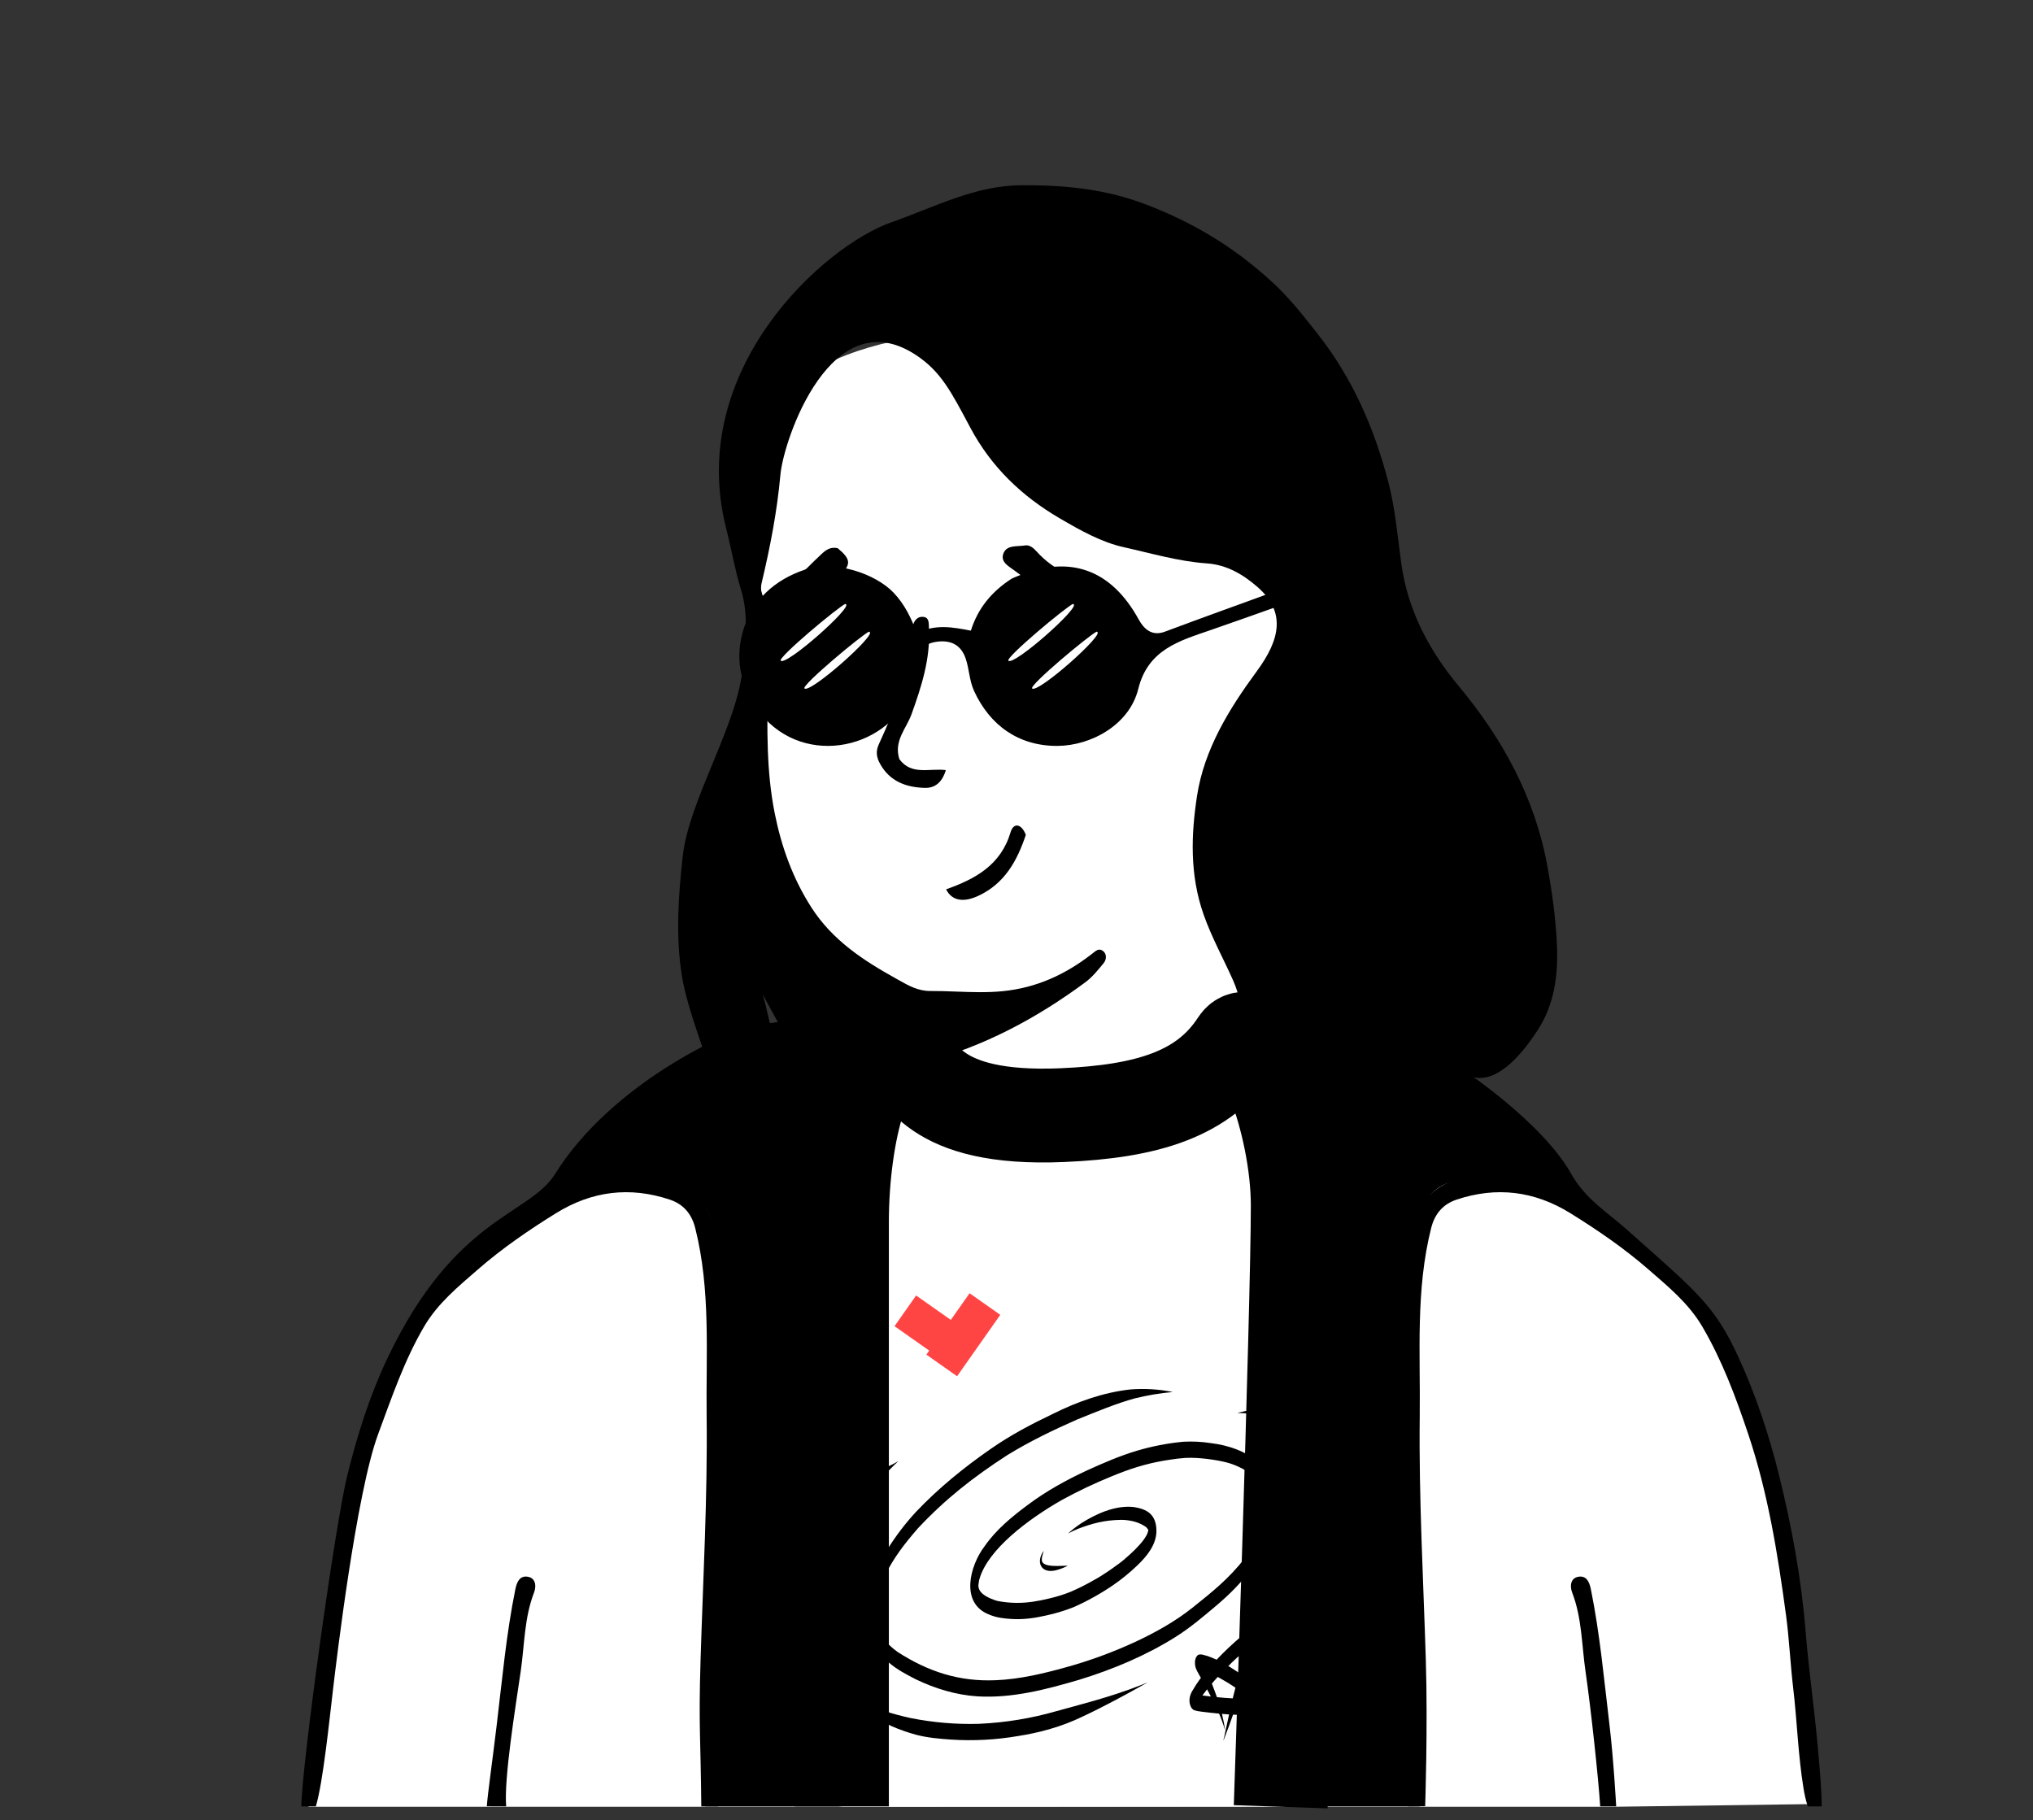
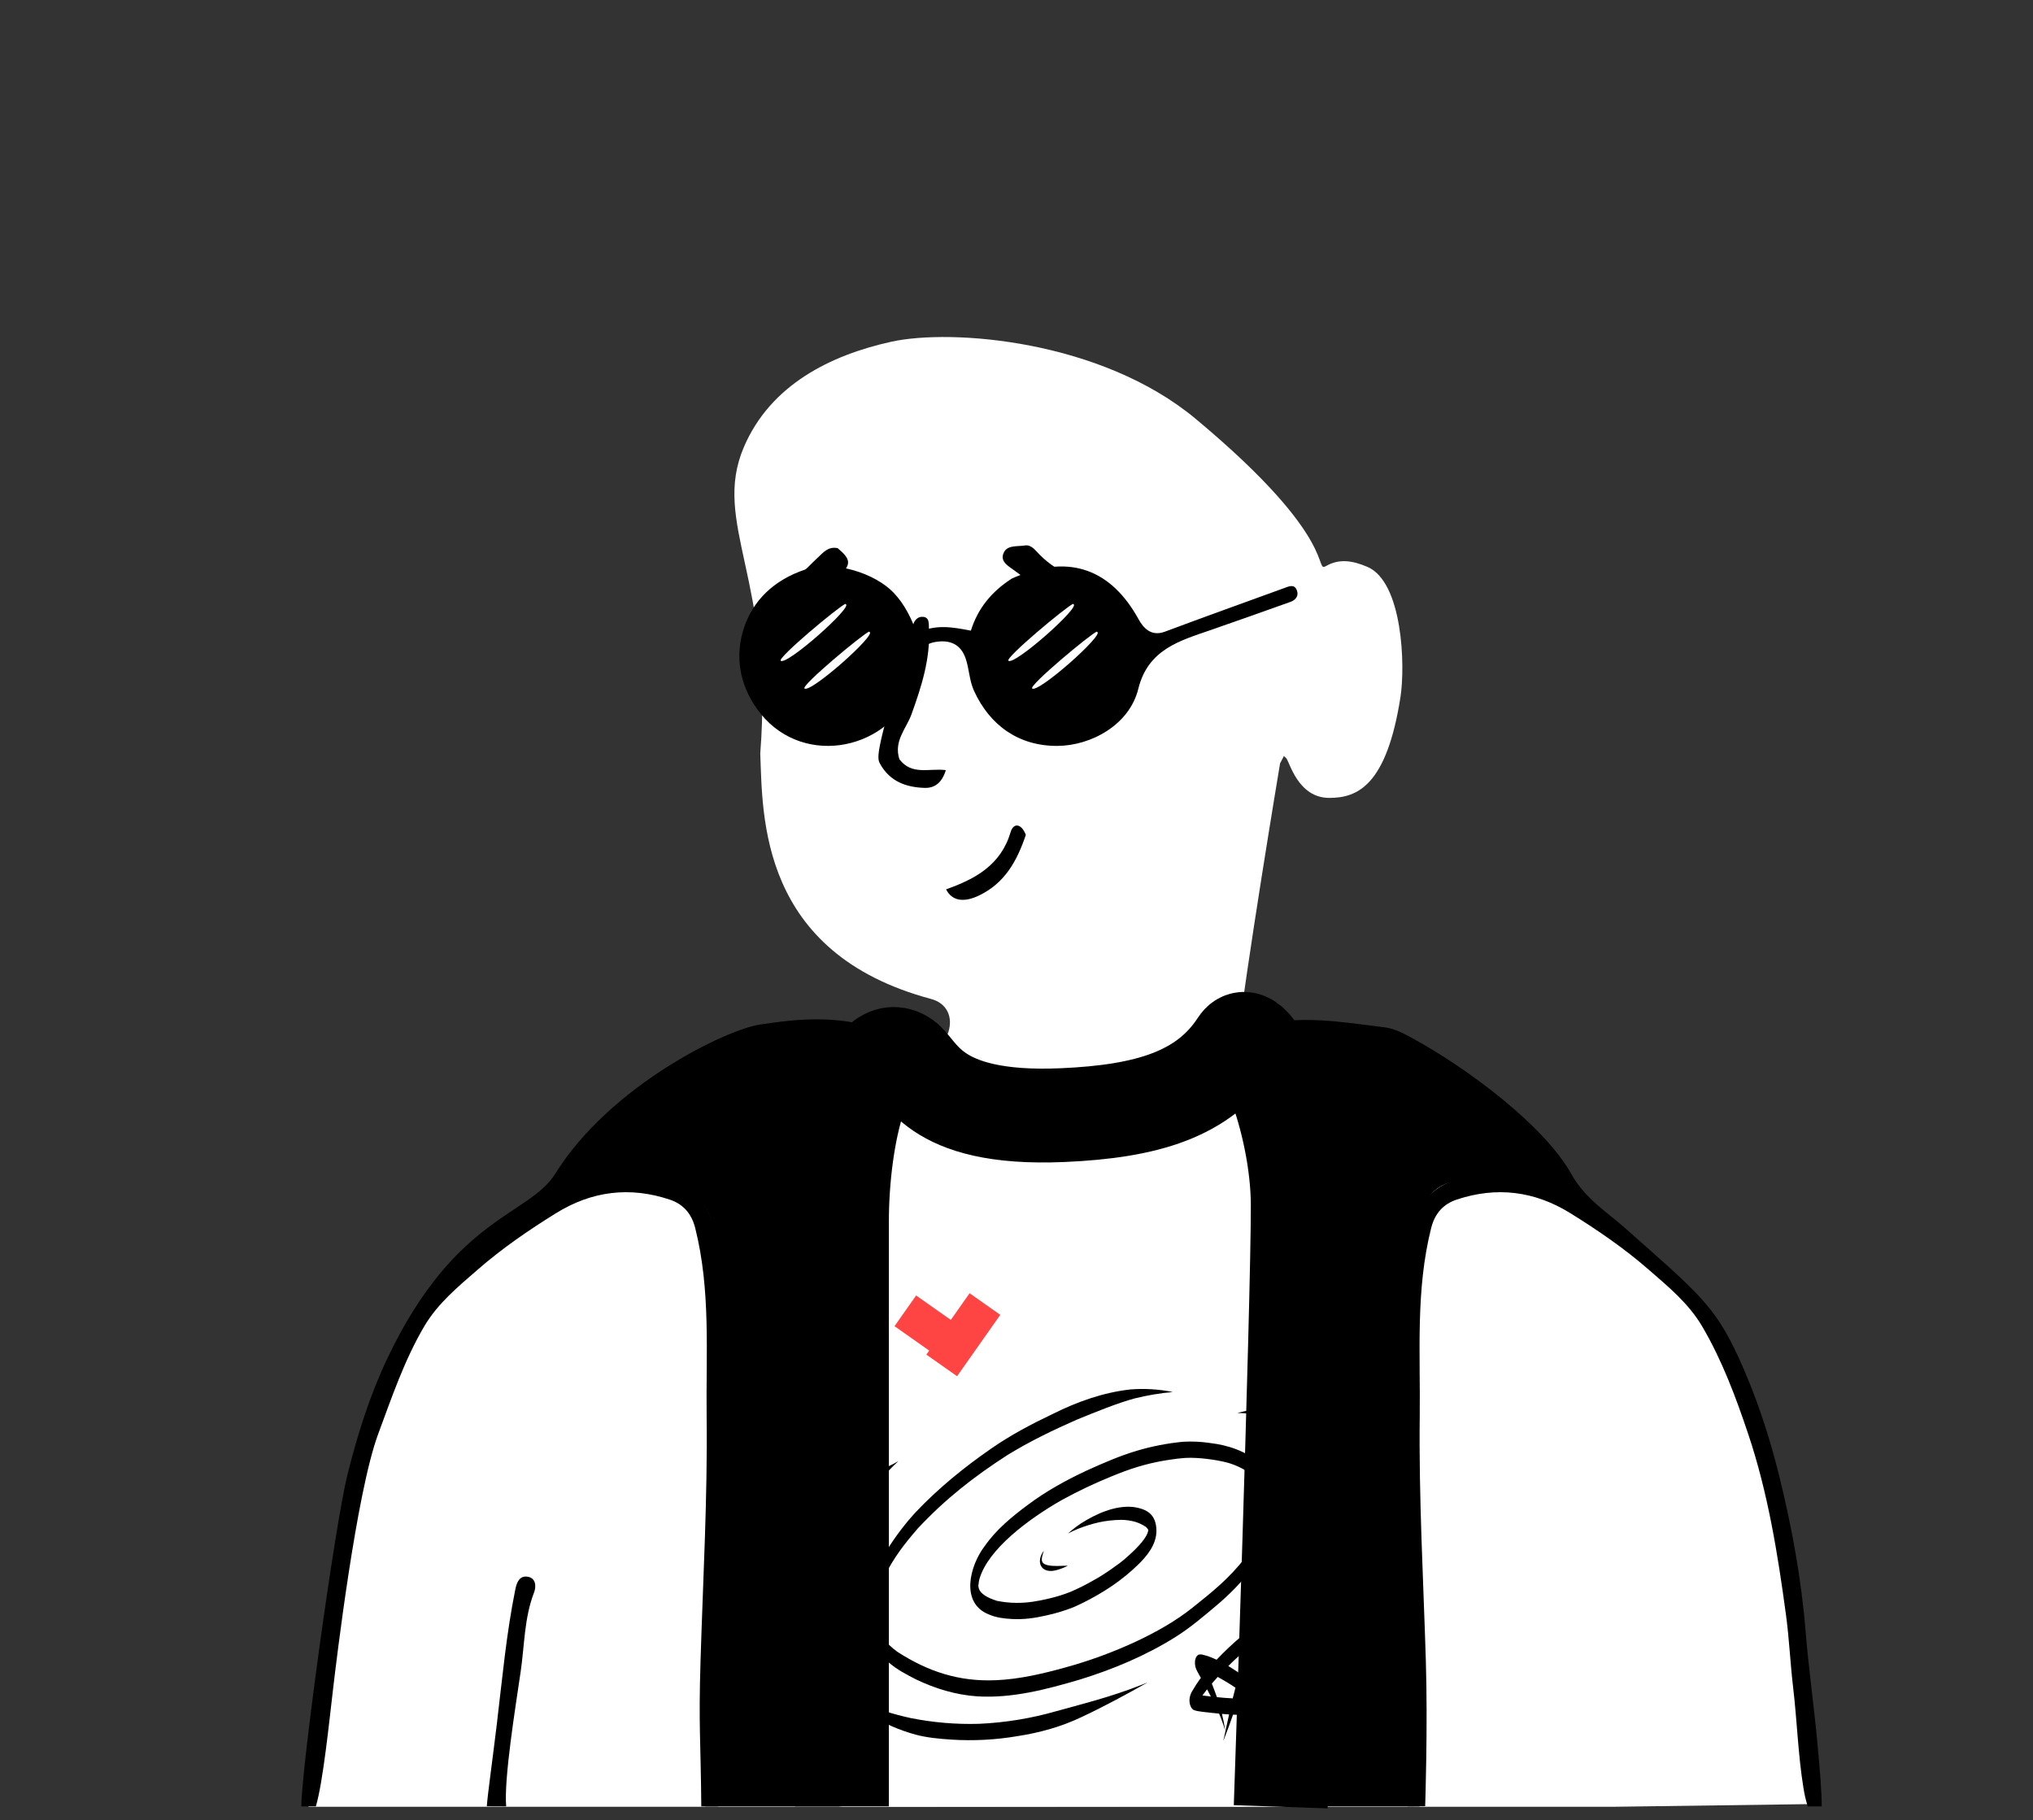
<svg xmlns="http://www.w3.org/2000/svg" width="325" height="291" viewBox="0 0 325 291" fill="none">
  <rect x="0" y="0" width="325" height="291" fill="#333333" stroke="none" />
  <path d="M122.825 188.791C141.286 244.14 190.602 261.233 216.679 192.486C220.265 183.031 210.889 179.512 204.332 175.352C199.84 172.503 197.481 170.031 197.754 167.484C199.045 155.464 204.635 122.025 204.635 122.025L205.203 120.947C205.203 120.947 205.067 120.645 205.602 121.179C206.16 121.736 207.446 127.551 212.514 127.551C217.058 127.551 221.671 125.519 223.879 111.457C224.678 106.369 224.224 93.028 218.595 90.619C216.269 89.623 214.123 89.267 212.029 90.462C209.936 91.657 214.445 86.379 191.16 66.968C176.025 54.35 152.118 52.501 142.471 54.631C132.824 56.762 123.177 61.485 118.91 71.489C113.733 83.626 123.734 92.792 121.537 120.435C121.937 130.422 121.364 152.341 148.838 159.688C154.056 161.083 152.438 168.709 144.611 170.573C132.125 174.488 122.815 184.045 122.815 188.816" fill="white" />
-   <path fill-rule="evenodd" clip-rule="evenodd" d="M122.818 102.754L122.788 102.494C122.016 95.707 121.269 89.13 117.73 83.223C116.527 84.047 116.667 85.091 117.043 86.059C120.755 95.604 120.414 105.52 120.073 115.432L120.073 115.433C120.044 116.301 120.014 117.168 119.987 118.036C119.599 130.419 122.686 141.676 130.941 151.137C133.806 154.42 137.598 156.678 141.47 158.651C145.446 160.677 146.282 162.396 145.042 166.77C144.996 166.93 144.941 167.09 144.885 167.251C144.631 167.982 144.373 168.723 145.079 169.446C145.921 170.309 146.842 170.062 147.838 169.796L147.951 169.766C157.332 167.263 165.725 162.772 173.485 157.038C174.588 156.223 175.495 155.112 176.372 154.036L176.429 153.966C176.891 153.4 176.973 152.517 176.327 152.018C175.721 151.55 175.245 151.934 174.716 152.36C174.648 152.414 174.579 152.469 174.51 152.524C170.322 155.774 165.711 157.909 160.307 158.446C157.809 158.694 155.335 158.602 152.864 158.511C151.474 158.459 150.085 158.408 148.691 158.417C146.783 158.429 145.216 157.544 143.723 156.701C143.546 156.601 143.37 156.501 143.194 156.404C138.005 153.524 133.078 150.296 129.733 145.096C126.735 140.435 124.919 135.359 123.85 130.017C122.501 123.273 122.623 116.456 122.747 109.544V109.543C122.787 107.291 122.828 105.028 122.818 102.754ZM216.602 88.703C212.522 88.374 210.25 90.792 208.336 93.592C205.983 97.036 204.73 100.939 204.175 105.061C204.081 105.752 203.985 106.487 204.402 107.164C205.224 107.275 205.302 106.622 205.315 106.131C205.418 102.278 207.127 98.916 208.845 95.662C210.071 93.341 211.873 91.092 214.69 90.521C217.901 89.87 220.855 92.756 222.307 96.536C224.997 103.537 224.551 110.427 222.049 117.213C220.954 120.182 219.59 123.207 216.859 125.278C214.094 127.376 210.764 127.006 208.734 124.22C208.618 124.061 208.495 123.903 208.372 123.745C208 123.267 207.625 122.786 207.425 122.244C207.032 121.181 206.432 120.171 205.333 120.319C204.061 120.49 203.82 121.867 203.701 122.943C202.621 132.717 201.121 142.429 199.62 152.141L199.62 152.142C199.248 154.551 198.876 156.961 198.51 159.372C198.025 162.562 197.464 167.143 197.84 169.091C197.867 169.23 197.882 169.366 197.897 169.496C197.954 170.006 198.002 170.426 198.67 170.527C199.578 170.664 199.989 170.137 200.1 169.321C200.533 166.15 200.652 164.934 200.838 160.084C201.018 155.384 201.901 150.75 202.784 146.118C203.105 144.437 203.425 142.757 203.712 141.073C204.688 135.339 205.644 129.524 205.73 122.995C205.86 123.187 205.987 123.376 206.112 123.563L206.112 123.563C207.519 125.664 208.667 127.379 210.676 128.047C214.012 129.156 216.931 128.335 219.269 125.698C221.934 122.693 223.665 119.272 224.638 115.3C226.188 108.978 226.475 102.785 224.465 96.538C223.502 93.54 220.048 88.215 216.602 88.703ZM210.142 112.471C209.328 113.057 208.589 113.588 207.908 111.469C208.127 103.584 210.654 98.551 214.591 98.361C212.49 101.076 210.475 103.726 210.305 107.402C211.187 107 211.754 106.369 212.297 105.763C212.675 105.342 213.042 104.933 213.496 104.623C213.69 104.491 213.879 104.345 214.07 104.198C214.951 103.519 215.865 102.813 217.387 103.343C216.673 104.429 215.69 105.196 214.717 105.956C213.592 106.834 212.481 107.701 211.811 109.04C213.789 110.465 214.64 112.34 213.614 114.603C212.723 116.567 211.406 118.19 208.797 118.308C208.894 117.129 209.672 116.271 210.428 115.437C211.347 114.423 212.234 113.445 211.825 111.97C211.229 111.69 210.67 112.092 210.142 112.471Z" fill="black" />
  <path d="M49.32 288.826H257.911L290.699 288.381C290.699 288.381 285.898 244.246 283.865 238.359C278.993 224.254 274.072 207.139 261.424 198.77C255.908 195.119 251.492 191.882 251.134 189.912C250.953 188.915 232.905 171.324 229.639 169.541C214.075 161.044 198.938 166.116 198.938 166.116L198.77 169.615C198.77 169.615 198.412 173.847 197.487 175.106C193.249 180.878 178.597 184.502 168.754 185.294C156.414 186.286 142.944 180.697 142.541 176.593C142.226 173.379 146.526 167.547 140.338 165.106C135.577 163.227 121.419 164.421 116.471 166.34C110.107 168.809 98.011 176.312 92.192 183.752C89.916 186.663 89.451 194.848 81.698 197.243C70.144 200.812 61.275 217.506 56.484 238.359C54.036 249.014 49.32 288.826 49.32 288.826Z" fill="white" />
  <path d="M112.752 288.763H134.198L133.291 253.587C133.291 253.587 132.836 204.133 134.198 187.25C134.634 181.857 137.97 174.299 140.145 176.475C152.883 189.218 170.641 186.514 172.252 186.665C176.594 187.073 183.741 185.24 191.982 181.424C194.295 180.353 199.578 174.01 199.578 174.01C199.578 174.01 207.353 185.326 207.833 196.731C208.622 215.469 206.935 246.763 206.352 259.762C205.81 271.844 205.507 288.763 205.507 288.763H226.949C226.949 288.763 223.509 229.184 226.949 195.63C228.417 181.322 249.8 193.931 249.094 189.031C247.787 179.962 229.272 166.95 219.754 164.386C215.995 163.373 199.31 165.484 199.31 165.484C199.31 165.484 198.341 175.036 194.005 178.681C192.137 180.253 183.348 184.38 174.463 185.368C164.142 186.516 153.311 184.216 147.1 181.121C138.859 177.013 150.316 172.17 142.9 167.115C135.523 162.087 131.33 164.002 125.599 164.183C107.827 164.746 86.606 188.684 89.847 189.784C94.534 191.374 112.26 183.654 114.155 197.14C116.845 216.289 112.752 288.763 112.752 288.763Z" fill="black" />
  <path d="M50.498 288.763C51.661 284.799 52.639 275.097 53.275 269.75C53.732 265.899 56.936 238.715 60.46 229.225C62.617 223.416 64.622 217.469 67.808 212.044C69.99 208.329 73.273 205.656 76.393 202.937C80.243 199.581 84.495 196.661 88.867 193.949C94.629 190.374 100.694 189.646 107.062 191.764C109.14 192.457 110.535 193.917 111.137 196.303C113.643 206.242 112.845 216.356 112.965 226.419C113.121 239.431 112.387 252.423 111.991 265.424C111.666 276.093 112.016 277.866 112.111 288.763C113.041 288.763 113.788 288.763 114.81 288.763C114.98 282.766 114.885 285.903 114.919 279.907C114.97 271.041 115.072 262.175 115.223 253.309C115.333 246.255 115.279 239.186 115.74 232.153C116.225 224.764 116.249 217.398 115.61 210.044C115.152 204.785 115.588 199.418 113.502 194.325C111.75 190.047 108.232 188.392 104.209 188.087C100.038 187.77 95.696 187.178 91.206 189.811C92.096 186.713 93.994 185.203 95.423 183.461C100.643 177.095 107.618 173.124 114.71 169.166C122.047 165.071 129.763 165.616 137.569 165.919C138.781 165.966 139.82 166.613 140.883 167.168C142.283 167.898 143.74 168.515 145.849 168.062C144.074 165.645 141.714 164.827 139.292 164.122C132.384 162.11 125.691 163.162 121.467 163.79C116.088 164.588 97.526 173.541 88.763 187.63C84.601 194.322 72.775 194.416 61.993 217.002C59.133 222.994 57.126 229.373 55.535 235.789C53.502 243.991 48.173 282.869 48.173 288.763C48.977 288.763 49.636 288.763 50.498 288.763Z" fill="black" />
  <path d="M288.985 288.763C288.609 287.479 288.484 286.918 288.307 285.835C287.441 280.535 287.288 275.097 286.653 269.75C286.196 265.899 286.036 262.029 285.515 258.176C284.19 248.37 282.625 238.624 279.468 229.225C277.483 223.315 275.305 217.469 272.12 212.044C269.938 208.329 266.655 205.656 263.535 202.937C259.685 199.581 255.433 196.661 251.061 193.949C245.299 190.374 239.234 189.646 232.866 191.764C230.788 192.457 229.392 193.917 228.791 196.303C226.285 206.242 227.083 216.356 226.963 226.419C226.807 239.431 227.541 252.423 227.937 265.424C228.262 276.093 227.831 288.732 227.831 288.732C227.831 288.732 226.143 288.762 225.121 288.762C224.952 282.765 225.043 285.903 225.009 279.907C224.958 271.041 224.856 262.175 224.705 253.309C224.594 246.255 224.649 239.186 224.188 232.153C223.703 224.764 223.679 217.398 224.318 210.044C224.776 204.785 224.34 199.418 226.426 194.325C228.178 190.047 231.696 188.392 235.719 188.087C239.89 187.77 244.232 187.178 248.722 189.811C247.832 186.713 245.934 185.203 244.505 183.461C239.285 177.095 232.31 173.124 225.218 169.166C217.881 165.071 210.165 165.616 202.359 165.919C201.147 165.966 200.108 166.613 199.045 167.168C197.645 167.898 198.609 169.3 197.843 167.284C196.778 164.48 198.214 164.828 200.636 164.122C207.544 162.111 214.453 163.382 221.342 164.225C222.715 164.393 224.09 165.04 225.332 165.711C234.916 170.89 246.969 180.105 251.165 187.631C253.405 191.649 256.896 193.739 260.017 196.515C271.153 206.422 274.076 208.57 277.936 217.002C280.699 223.04 282.803 229.374 284.394 235.79C286.426 243.991 287.961 252.304 288.649 260.792C289.14 266.846 290.014 272.888 290.565 278.957C290.951 283.209 291.222 286.367 291.222 288.763C290.522 288.763 289.847 288.763 288.985 288.763Z" fill="black" />
  <path d="M80.917 288.763C80.544 284.342 82.395 272.97 83.24 267.188C83.855 262.98 83.803 258.636 85.375 254.572C85.765 253.566 85.642 252.265 84.384 252.056C83.18 251.856 82.658 252.704 82.382 254.067C80.934 261.214 80.282 268.463 79.415 275.683C78.744 281.269 77.945 286.888 77.825 288.749C78.914 288.763 79.734 288.763 80.917 288.763Z" fill="black" />
-   <path d="M255.81 288.763C255.541 284.37 254.309 272.97 253.465 267.188C252.85 262.98 252.901 258.636 251.329 254.572C250.939 253.566 251.063 252.265 252.321 252.056C253.524 251.856 254.047 252.704 254.323 254.067C255.771 261.214 256.423 268.463 257.29 275.683C257.96 281.269 258.368 288.763 258.368 288.763C258.368 288.763 256.993 288.763 255.81 288.763Z" fill="black" />
  <path d="M134.597 288.826L204.943 288.763C204.943 288.763 207.461 207.802 207.461 191.146C207.461 177.362 200.652 162.297 197.777 166.791C192.472 175.082 183.519 177.056 170.009 177.656C148.574 178.609 147.353 170.584 144.432 168.926C138.564 165.597 134.597 179.447 134.597 193.741C134.597 213.356 134.597 288.826 134.597 288.826Z" fill="white" />
  <path d="M204.735 288.826C204.735 288.826 207.461 209.117 207.461 192.73C207.461 179.169 200.652 162.37 197.777 166.791C192.472 174.948 183.39 177.669 169.881 178.26C148.446 179.198 147.353 170.558 144.432 168.926C138.564 165.65 134.597 181.221 134.597 195.283C134.597 207.942 134.597 288.763 134.597 288.763" stroke="black" stroke-width="15" />
  <mask id="mask0_101_1036" style="mask-type:luminance" maskUnits="userSpaceOnUse" x="127" y="158" width="88" height="132">
    <path d="M204.735 288.826C204.735 288.826 207.461 209.117 207.461 192.73C207.461 179.169 200.652 162.37 197.777 166.791C192.472 174.948 183.39 177.669 169.881 178.26C148.446 179.198 147.353 170.558 144.432 168.926C138.564 165.65 134.597 181.221 134.597 195.283C134.597 207.942 134.597 288.763 134.597 288.763" fill="white" />
-     <path d="M204.735 288.826C204.735 288.826 207.461 209.117 207.461 192.73C207.461 179.169 200.652 162.37 197.777 166.791C192.472 174.948 183.39 177.669 169.881 178.26C148.446 179.198 147.353 170.558 144.432 168.926C138.564 165.65 134.597 181.221 134.597 195.283C134.597 207.942 134.597 288.763 134.597 288.763" stroke="white" stroke-width="15" />
  </mask>
  <g mask="url(#mask0_101_1036)">
    <path d="M159.36 255.898C159.389 255.903 159.417 255.911 159.444 255.92L159.409 255.914L159.36 255.898Z" fill="black" />
    <path d="M139.344 253.15C139.892 251.278 140.704 249.493 141.755 247.85C143.101 245.669 144.651 243.621 146.383 241.734C150.004 237.914 154.107 234.575 158.429 231.584C161.543 229.411 164.912 227.64 168.336 226.009C172.23 224.07 176.394 222.585 180.736 222.109C182.993 221.935 185.264 222.075 187.483 222.523C185.434 222.707 183.402 223.048 181.405 223.544C178.631 224.287 175.206 225.697 172.204 226.915C168.386 228.589 164.617 230.412 161.059 232.593C155.558 236.147 151.091 239.672 146.756 244.296C144.447 246.962 142.94 248.951 141.455 251.855C140.767 253.36 140.27 254.945 139.975 256.573C139.827 257.711 139.839 257.503 139.82 258.168C139.82 258.254 139.826 258.339 139.829 258.424C139.847 258.605 139.87 258.784 139.903 258.963L139.905 258.975C140.385 261.111 141.545 262.668 143.473 264.063C148.384 267.238 153.361 268.847 159.177 268.594C163.012 268.448 166.954 267.48 170.143 266.6C174.093 265.527 177.943 264.118 181.653 262.389C184.82 260.897 187.906 259.178 190.648 256.989C193.749 254.508 196.436 252.391 199.044 249.034C200.736 246.832 201.716 245.467 202.734 242.9C202.786 242.741 202.837 242.582 202.889 242.422C203.173 241.417 203.061 241.956 203.198 240.881C203.168 240.228 203.344 239.388 202.752 238.401C201.848 236.81 199.344 234.778 196.538 233.907C195.164 233.485 192.508 233.065 190.482 233.041C188.992 233.015 187.513 233.269 186.045 233.499C183.105 234.015 180.686 234.775 177.7 236.007C174.969 237.117 172.304 238.384 169.719 239.801C164.287 242.904 157.967 247.679 156.589 252.367C156.563 252.469 156.538 252.571 156.512 252.672C156.509 252.685 156.507 252.698 156.504 252.711C156.459 252.941 156.427 253.173 156.406 253.407C156.406 253.426 156.404 253.444 156.404 253.463C156.405 253.5 156.406 253.531 156.407 253.558C156.417 253.633 156.429 253.708 156.439 253.769C156.459 253.849 156.482 253.929 156.508 254.008C156.778 254.765 157.818 255.423 159.359 255.898C159.306 255.888 159.281 255.891 159.401 255.912L159.409 255.913C159.429 255.92 159.45 255.926 159.471 255.932C159.462 255.927 159.453 255.923 159.443 255.919C160.445 256.119 161.464 256.222 162.486 256.228C164.255 256.255 166.002 255.942 167.716 255.532C168.876 255.265 170.015 254.911 171.122 254.472C172.384 253.932 173.613 253.317 174.801 252.629C176.367 251.811 179.083 249.876 179.808 249.213C180.903 248.267 181.983 247.28 182.851 246.115C183.227 245.557 183.383 245.345 183.57 244.682C183.567 244.655 183.563 244.631 183.561 244.61C183.552 244.581 183.544 244.551 183.535 244.522C183.527 244.506 183.519 244.487 183.508 244.462L183.495 244.438C183.43 244.352 183.361 244.269 183.287 244.191C183.255 244.155 183.231 244.131 183.216 244.115C183.2 244.102 183.184 244.088 183.168 244.076C182.646 243.727 182.075 243.456 181.474 243.272C180.735 243.064 179.97 242.958 179.201 242.957C176.567 243.008 174.646 243.509 172.36 244.381C171.806 244.61 171.26 244.861 170.728 245.139C171.381 244.557 172.073 244.02 172.799 243.533C175.188 242.009 178.23 240.625 181.12 240.897C183.433 241.211 184.818 242.137 184.869 244.633C184.903 246.899 183.348 248.778 181.792 250.264C180.614 251.39 179.35 252.423 178.012 253.353C176.008 254.728 173.883 255.917 171.662 256.904C170.23 257.472 168.753 257.92 167.246 258.244C165.457 258.659 163.623 258.917 161.784 258.81C160.537 258.743 159.272 258.596 158.117 258.095C153.447 256.282 155.027 250.268 157.416 247.156C159.242 244.528 161.739 242.474 164.289 240.579C167.238 238.367 170.481 236.583 173.82 235.033C176.417 233.854 179.045 232.713 181.783 231.9C184.186 231.189 186.653 230.712 189.148 230.474C190.595 230.393 192.048 230.462 193.481 230.68C196.36 231.023 199.227 231.985 201.418 233.941C202.426 234.745 203.254 235.752 203.85 236.895C204.489 238.28 204.567 239.856 204.466 241.357C204.172 244.82 202.255 247.904 200.206 250.618C198.561 252.879 196.58 254.86 194.449 256.664C192.344 258.435 190.238 260.231 187.901 261.695C183.144 264.678 177.918 266.86 172.562 268.511C167.262 270.067 161.801 271.513 156.231 271.173C152.814 270.947 149.485 269.934 146.408 268.451C144.905 267.677 143.381 266.892 142.099 265.774C140.129 264.076 138.869 261.699 138.569 259.115C138.383 257.102 138.81 255.084 139.344 253.15Z" fill="black" />
    <path fill-rule="evenodd" clip-rule="evenodd" d="M117.327 262.338C116.964 262.898 116.593 263.47 116.432 264.126C116.233 265 116.198 266.172 116.98 266.772C117.467 267.028 118.028 267.081 118.573 267.133H118.573L118.573 267.133L118.573 267.133L118.573 267.133L118.573 267.133C118.665 267.142 118.756 267.151 118.846 267.16C119.828 267.233 120.813 267.255 121.797 267.226L121.87 267.223C122.394 268.205 122.906 269.193 123.382 270.199C123.123 269.256 122.795 268.242 122.428 267.201C122.931 267.18 123.434 267.149 123.937 267.108C123.853 267.331 123.768 267.552 123.68 267.767C123.562 268.057 123.437 268.344 123.311 268.631C123.34 268.588 123.369 268.545 123.398 268.501L123.398 268.501L123.398 268.501L123.398 268.501L123.398 268.501L123.398 268.501C123.438 268.443 123.477 268.385 123.516 268.327C123.784 267.921 124.037 267.505 124.274 267.081C125.769 266.959 127.25 266.695 128.695 266.292C128.828 266.246 128.968 266.202 129.11 266.157C130.034 265.864 131.089 265.53 131.379 264.537C131.63 263.607 131.432 262.489 130.602 261.913C129.534 261.059 128.402 260.29 127.216 259.612C127.364 259.03 127.477 258.44 127.554 257.844C127.686 256.474 127.875 253.657 125.885 253.705C125.07 253.875 124.418 254.43 123.791 254.961C123.694 255.044 123.597 255.127 123.5 255.207C123.185 255.486 122.877 255.771 122.575 256.064C122.331 256.3 122.094 256.541 121.858 256.783C121.152 256.482 120.427 256.226 119.689 256.017C119.118 255.857 118.498 255.747 117.92 255.93C117.215 256.289 117.197 257.256 117.267 257.95C117.369 258.461 117.543 258.955 117.785 259.416C117.995 259.862 118.209 260.306 118.428 260.748C118.061 261.235 117.713 261.735 117.384 262.249L117.327 262.338ZM118.96 258.446C119.281 258.507 119.597 258.59 119.907 258.694C119.933 258.702 119.959 258.711 119.984 258.72C120.009 258.729 120.034 258.738 120.059 258.746C119.838 259.005 119.619 259.265 119.402 259.527C119.247 259.151 119.099 258.79 118.96 258.446ZM125.896 256.287L125.887 256.291C125.636 256.398 125.395 256.528 125.167 256.678C124.694 256.991 124.251 257.347 123.843 257.741C124.631 258.146 125.41 258.573 126.181 259.01C126.374 257.908 126.465 256.942 126.407 256.445C126.406 256.435 126.405 256.425 126.403 256.416L126.403 256.416L126.403 256.416L126.403 256.416L126.403 256.416C126.402 256.408 126.401 256.4 126.4 256.393C126.397 256.387 126.394 256.381 126.39 256.375L126.39 256.375C126.388 256.37 126.385 256.365 126.383 256.36C126.329 256.334 126.274 256.311 126.218 256.291C126.216 256.291 126.214 256.29 126.212 256.29L126.209 256.289C126.105 256.272 126 256.271 125.896 256.287ZM126.511 261.91C127.392 262.422 128.26 262.957 129.092 263.543C127.952 263.917 126.778 264.181 125.587 264.33C125.766 263.897 125.938 263.462 126.103 263.025C126.243 262.655 126.379 262.283 126.511 261.91ZM124.827 264.423C125.122 263.422 125.392 262.405 125.639 261.416L125.64 261.412C125.467 261.314 125.294 261.216 125.121 261.119C124.105 260.568 123.085 260.015 122.033 259.533C121.412 260.185 120.813 260.857 120.235 261.55C120.64 262.538 121.061 263.577 121.469 264.625C122.598 264.604 123.731 264.542 124.827 264.423ZM119.382 262.615C119.735 263.289 120.096 263.958 120.46 264.626C119.658 264.626 118.857 264.575 118.061 264.473C118.121 264.377 118.177 264.288 118.221 264.22C118.591 263.673 118.979 263.139 119.382 262.615Z" fill="black" />
    <path d="M166.859 247.895C166.49 249.146 166.194 249.905 167.489 250.209C168.496 250.422 169.536 250.302 170.557 250.29C170.694 250.287 170.758 250.269 170.583 250.349C170.018 250.639 169.422 250.863 168.806 251.018C166.454 251.614 165.516 249.743 166.859 247.895Z" fill="black" />
    <path d="M138.871 272.525C139.752 272.996 140.711 273.293 141.656 273.606C143.172 274.072 144.016 274.295 145.608 274.65C149.186 275.362 152.832 275.669 156.479 275.565C160.696 275.381 164.876 274.696 168.931 273.525C172.274 272.589 177.445 271.331 182.397 269.371C182.756 269.23 183.115 269.087 183.472 268.942C180.029 270.884 176.549 272.772 172.97 274.452C169.719 276.014 166.227 276.984 162.669 277.531C159.183 278.126 155.639 278.313 152.109 278.089C150.176 277.962 148.227 277.79 146.351 277.289C143.79 276.575 141.284 275.535 139.076 274.045C137.462 272.863 136.272 271.23 135.088 269.643C136.312 270.696 137.432 271.734 138.871 272.525Z" fill="black" />
    <path d="M142.833 234.004C143.096 233.862 143.356 233.713 143.615 233.565C143.155 233.993 142.71 234.438 142.27 234.886C140.551 236.621 138.994 238.51 137.619 240.53C135.702 243.143 134.613 245.013 132.857 248.173C134.46 242.39 137.156 236.709 142.833 234.004Z" fill="black" />
    <path d="M212.325 234.879C211.353 233.318 208.809 230.245 206.912 229.025C205.312 227.924 203.618 226.878 201.743 226.324C200.761 226.029 199.043 225.896 197.796 225.87C199.231 225.518 200.703 225.175 202.19 225.331C204.103 225.553 205.944 226.291 207.612 227.235C210.155 228.728 212.081 231.079 213.574 233.587C215.001 236.115 215.647 239.073 215.61 241.964C215.463 245.625 214.139 249.151 212.198 252.23C210.183 255.25 207.661 257.895 205.106 260.46C204.183 261.373 203.248 262.275 202.302 263.165C203.315 261.986 204.299 260.783 205.253 259.556C207.223 257.027 209.059 254.398 210.754 251.678C213.458 247.303 214.691 243.542 214.198 240.023C213.879 238.124 213.632 237.029 212.325 234.879Z" fill="black" />
    <path fill-rule="evenodd" clip-rule="evenodd" d="M190.702 270.147C191.032 269.575 191.392 269.02 191.779 268.486C191.814 268.44 191.85 268.396 191.886 268.351L191.886 268.351C191.917 268.312 191.948 268.272 191.979 268.233C191.895 268.074 191.806 267.918 191.716 267.762C191.483 267.355 191.249 266.946 191.112 266.497C190.964 265.847 190.959 264.969 191.543 264.533C191.807 264.448 192.092 264.45 192.356 264.54C192.817 264.645 193.269 264.79 193.705 264.974C193.969 265.081 194.23 265.196 194.487 265.317C195.737 263.999 197.058 262.752 198.445 261.58C198.541 261.507 198.634 261.427 198.727 261.346L198.727 261.346C198.927 261.174 199.128 261.001 199.365 260.892C200.009 260.64 200.301 261.482 200.357 261.982C200.457 263.174 200.198 264.358 199.944 265.52C199.924 265.613 199.903 265.706 199.883 265.799C199.683 266.605 199.448 267.401 199.194 268.191C199.445 268.365 199.697 268.538 199.948 268.711L200.069 268.796L200.069 268.796C200.683 269.229 201.297 269.663 201.899 270.112C202.465 270.534 203.094 271.012 203.209 271.756C203.337 272.414 203.289 273.3 202.669 273.693C201.986 273.932 201.256 273.989 200.535 274.044L200.535 274.044C200.386 274.056 200.237 274.067 200.089 274.08C199.099 274.143 198.107 274.149 197.117 274.097C196.677 275.341 196.237 276.585 195.752 277.813C195.7 277.982 195.614 278.139 195.5 278.275C195.632 278.041 195.683 277.778 195.734 277.516C195.756 277.402 195.779 277.287 195.808 277.175C195.896 276.768 195.985 276.361 196.074 275.953L196.074 275.953L196.074 275.953L196.074 275.953C196.211 275.323 196.349 274.694 196.485 274.064C196.104 274.039 195.723 274.01 195.343 273.976C195.561 274.845 195.729 275.725 195.846 276.612C195.581 275.701 195.261 274.807 194.888 273.934C194.423 273.889 193.959 273.841 193.495 273.789C193.303 273.765 193.11 273.744 192.917 273.723L192.917 273.723L192.917 273.723L192.917 273.723C192.431 273.67 191.946 273.616 191.464 273.531C191.235 273.494 191.011 273.428 190.798 273.337C190.596 273.196 190.438 272.999 190.343 272.771C189.952 271.902 190.19 270.912 190.702 270.147ZM198.889 264.008C198.007 264.737 197.164 265.511 196.361 266.326C196.954 266.682 197.534 267.06 198.108 267.447C198.425 266.193 198.711 264.996 198.889 264.008ZM198.433 270.412C198.955 270.762 199.473 271.12 199.986 271.483V271.484C199.337 271.522 198.686 271.534 198.035 271.524C198.168 271.153 198.301 270.783 198.433 270.412ZM197.068 271.495C197.205 270.945 197.352 270.372 197.503 269.791C197.211 269.599 196.918 269.407 196.626 269.217C196.043 268.86 195.36 268.448 194.672 268.067C194.363 268.402 194.041 268.764 193.727 269.131C193.866 269.48 194.003 269.83 194.132 270.182C194.275 270.554 194.41 270.928 194.541 271.304C195.382 271.39 196.225 271.458 197.068 271.495V271.495ZM193.388 270.847C193.45 270.965 193.511 271.082 193.571 271.198V271.198C193.119 271.145 192.669 271.089 192.219 271.03C192.428 270.736 192.682 270.402 192.965 270.05C192.999 270.115 193.034 270.18 193.069 270.245C193.176 270.445 193.283 270.645 193.388 270.847Z" fill="black" />
  </g>
-   <path d="M202.946 44.699C197.036 39.343 190.559 35.488 183.164 32.672C176.636 30.186 170.151 29.584 163.386 29.61C155.834 29.639 149.503 33.079 142.451 35.554C131.753 39.308 109.625 59.053 116.082 84.448C116.936 87.805 117.489 91.126 118.467 94.297C119.757 98.484 119.066 102.364 118.754 106.451C118.047 115.715 110.166 127.687 109.144 136.875C108.429 143.31 107.996 149.665 109.014 156.037C109.842 161.225 113.05 169.258 114.581 174.199C115.61 177.519 121.939 174.955 124.714 177.432C125.698 177.047 125.926 176.569 126.047 175.741C126.532 172.435 125.461 169.541 124.12 166.625C123.011 164.216 122.721 161.516 121.919 158.953C123.651 162.123 125.383 165.293 127.115 168.462C127.306 168.81 127.507 169.154 127.724 169.485C129.572 172.298 130.34 172.558 133.342 171.196C136.136 169.928 138.725 168.251 141.612 167.148C142.424 166.838 143.164 166.497 144.051 166.407C146.523 166.156 147.523 164.106 148.669 162.336C149.068 161.72 148.417 161.275 147.897 160.826C144.756 158.11 141.053 156.2 137.448 154.346C131.853 151.469 129.115 146.597 126.675 141.337C124.23 136.065 123.1 130.397 122.206 124.711C121.27 118.753 122.083 112.76 122.413 106.796C122.636 102.764 123.319 98.756 121.782 94.822C121.594 94.34 121.637 93.698 121.761 93.175C123.12 87.478 124.232 81.724 124.757 75.901C125.27 70.216 132.927 47.827 146.436 56.76C150.434 59.403 152.041 62.599 155.117 68.367C158.46 74.635 163.332 79.312 169.408 82.857C172.682 84.767 176.042 86.675 179.7 87.487C184.082 88.459 188.426 89.752 192.955 90.065C196.082 90.281 198.705 91.812 201.004 93.815C205.563 97.787 204.713 102.145 200.903 107.318C196.434 113.384 192.504 119.836 191.366 127.193C190.404 133.416 190.179 139.9 192.426 146.241C193.728 149.915 195.578 153.243 197.137 156.747C199.176 161.327 198.674 165.976 196.732 170.682C202.631 174.376 208.83 173.379 215.212 172.435C214.905 174.204 216.264 174.184 217.595 174.118C222.802 173.861 228.053 173.878 232.966 171.715C233.312 171.562 233.862 171.368 234.084 171.524C235.076 172.225 239.247 174.761 245.801 164.701C248.432 160.661 249.072 156.11 248.913 151.524C248.759 147.116 248.14 142.691 247.342 138.344C245.345 127.457 240.179 118.056 233.161 109.634C228.397 103.916 225.045 97.476 224.023 90.142C223.411 85.754 223.066 81.365 221.936 77.038C219.672 68.374 216.188 60.394 210.587 53.3C208.229 50.311 205.921 47.339 202.946 44.699Z" fill="black" />
  <path d="M163.992 133.458C163.302 131.66 162.025 131.443 161.551 133.043C159.992 138.299 155.893 140.522 151.243 142.166C152.209 144.086 154.135 144.277 156.471 143.17C160.589 141.219 162.579 137.673 163.992 133.458Z" fill="black" />
-   <path d="M143.779 121.365C142.834 118.444 144.893 116.463 145.714 114.184C147.309 109.758 148.734 105.346 148.507 100.568C148.467 99.717 148.637 98.573 147.391 98.604C146.434 98.627 145.919 99.568 145.882 100.47C145.604 107.088 143.193 113.076 140.491 118.98C139.981 120.092 140.098 121.046 140.7 122.121C142.278 124.941 144.861 125.858 147.817 125.949C149.441 125.999 150.599 125.105 151.203 123.11C148.594 122.768 145.735 124.003 143.779 121.365Z" fill="black" />
+   <path d="M143.779 121.365C142.834 118.444 144.893 116.463 145.714 114.184C147.309 109.758 148.734 105.346 148.507 100.568C148.467 99.717 148.637 98.573 147.391 98.604C146.434 98.627 145.919 99.568 145.882 100.47C139.981 120.092 140.098 121.046 140.7 122.121C142.278 124.941 144.861 125.858 147.817 125.949C149.441 125.999 150.599 125.105 151.203 123.11C148.594 122.768 145.735 124.003 143.779 121.365Z" fill="black" />
  <path d="M161.76 92.484C158.506 94.564 156.311 97.28 155.206 100.814C152.261 100.245 149.486 99.735 146.574 101.225C145.689 98.827 144.636 96.631 142.869 94.763C139.985 91.716 133.432 89.463 128.67 91.063C123.785 92.705 120.312 95.946 118.859 100.601C117.527 104.868 118.173 109.272 120.961 113.248C127.633 122.761 141.52 120.239 145.64 110.648C146.3 109.12 146.696 107.49 146.81 105.829C146.927 103.873 147.803 102.894 149.607 102.611C151.82 102.265 153.547 102.949 154.345 105.191C154.952 106.897 154.935 108.748 155.715 110.449C158.199 115.87 162.774 119.29 169.09 119.237C174.402 119.192 180.542 115.897 181.967 110.128C183.526 103.809 188.568 102.435 193.582 100.705C197.831 99.239 202.062 97.722 206.296 96.215C207.161 95.907 207.655 95.232 207.316 94.359C206.91 93.312 206.057 93.73 205.306 94.004C198.942 96.325 192.562 98.605 186.217 100.98C184.032 101.798 182.784 100.389 182.017 98.995C177.664 91.087 171.124 88.647 162.8 92.046C162.506 92.165 162.208 92.273 161.76 92.484Z" fill="black" />
  <path d="M175.375 100.941C175.53 100.885 175.183 100.952 175.391 101.015C176.627 101.385 165.945 110.862 165.001 110.058C164.455 109.591 174.23 101.422 175.375 100.941Z" fill="white" />
  <path d="M171.582 96.508C171.737 96.452 171.39 96.519 171.598 96.582C172.834 96.952 162.152 106.429 161.208 105.625C160.662 105.158 170.437 96.989 171.582 96.508Z" fill="white" />
  <path d="M138.978 100.941C139.132 100.885 138.786 100.952 138.993 101.015C140.229 101.385 129.547 110.862 128.604 110.058C128.057 109.591 137.832 101.422 138.978 100.941Z" fill="white" />
  <path d="M135.185 96.508C135.339 96.452 134.993 96.519 135.2 96.582C136.436 96.952 125.754 106.429 124.811 105.625C124.264 105.158 134.039 96.989 135.185 96.508Z" fill="white" />
  <path d="M170.797 91.823C168.853 90.976 167.115 89.72 165.7 88.14C165.193 87.572 164.568 87.07 163.868 87.192C162.607 87.412 160.844 87.038 160.365 88.598C159.96 89.911 161.329 90.556 162.281 91.283C164.855 93.248 167.532 94.826 170.961 94.409C171.825 94.304 172.766 94.449 173.028 93.248C172.716 92.221 171.651 92.342 170.797 91.823Z" fill="black" />
  <path d="M133.91 87.627C132.332 87.309 131.566 88.387 130.721 89.151C129.209 90.519 127.979 92.206 125.881 92.831C125.266 93.015 124.816 93.577 125.143 94.339C125.42 94.981 125.897 95.39 126.643 95.19C129.293 94.476 132.064 94.094 134.191 92.057C136.073 90.255 136.097 89.443 133.91 87.627Z" fill="black" />
  <path fill-rule="evenodd" clip-rule="evenodd" d="M146.453 207.093L143.001 212L148.547 215.903L148.094 216.547L153.001 220L159.906 210.186L154.999 206.733L152 210.996L146.453 207.093Z" fill="#FF4444" />
</svg>